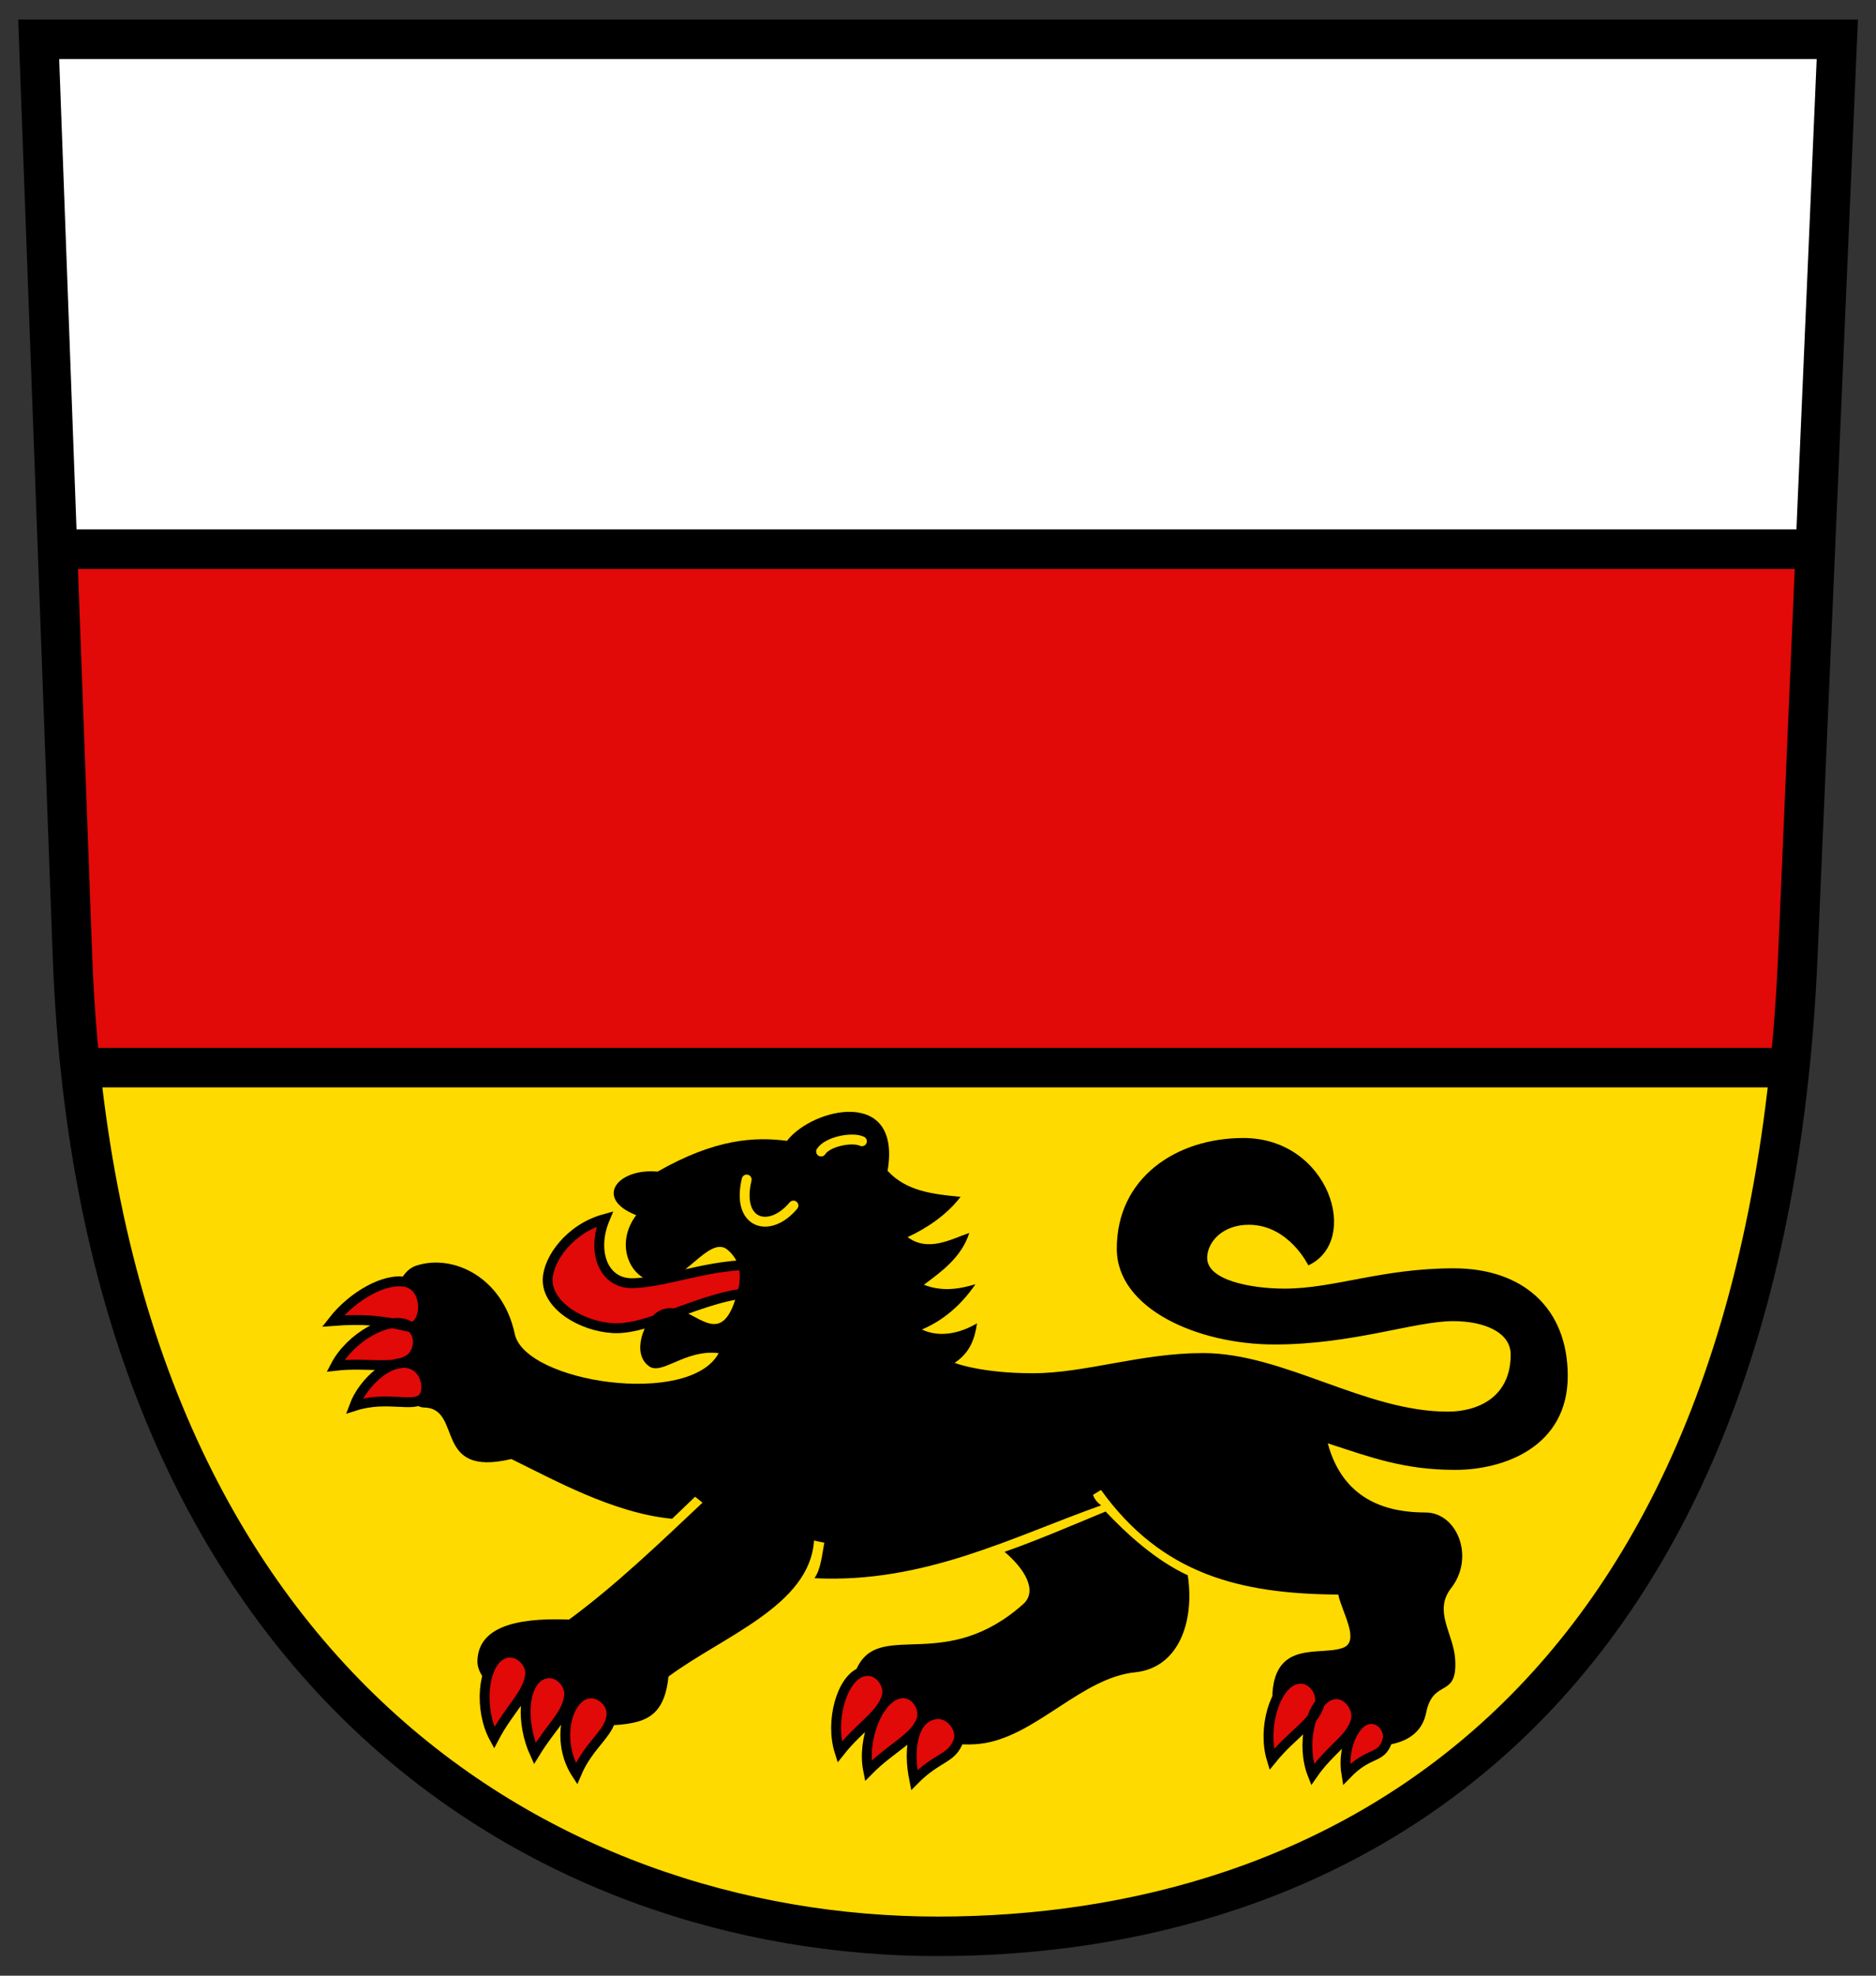
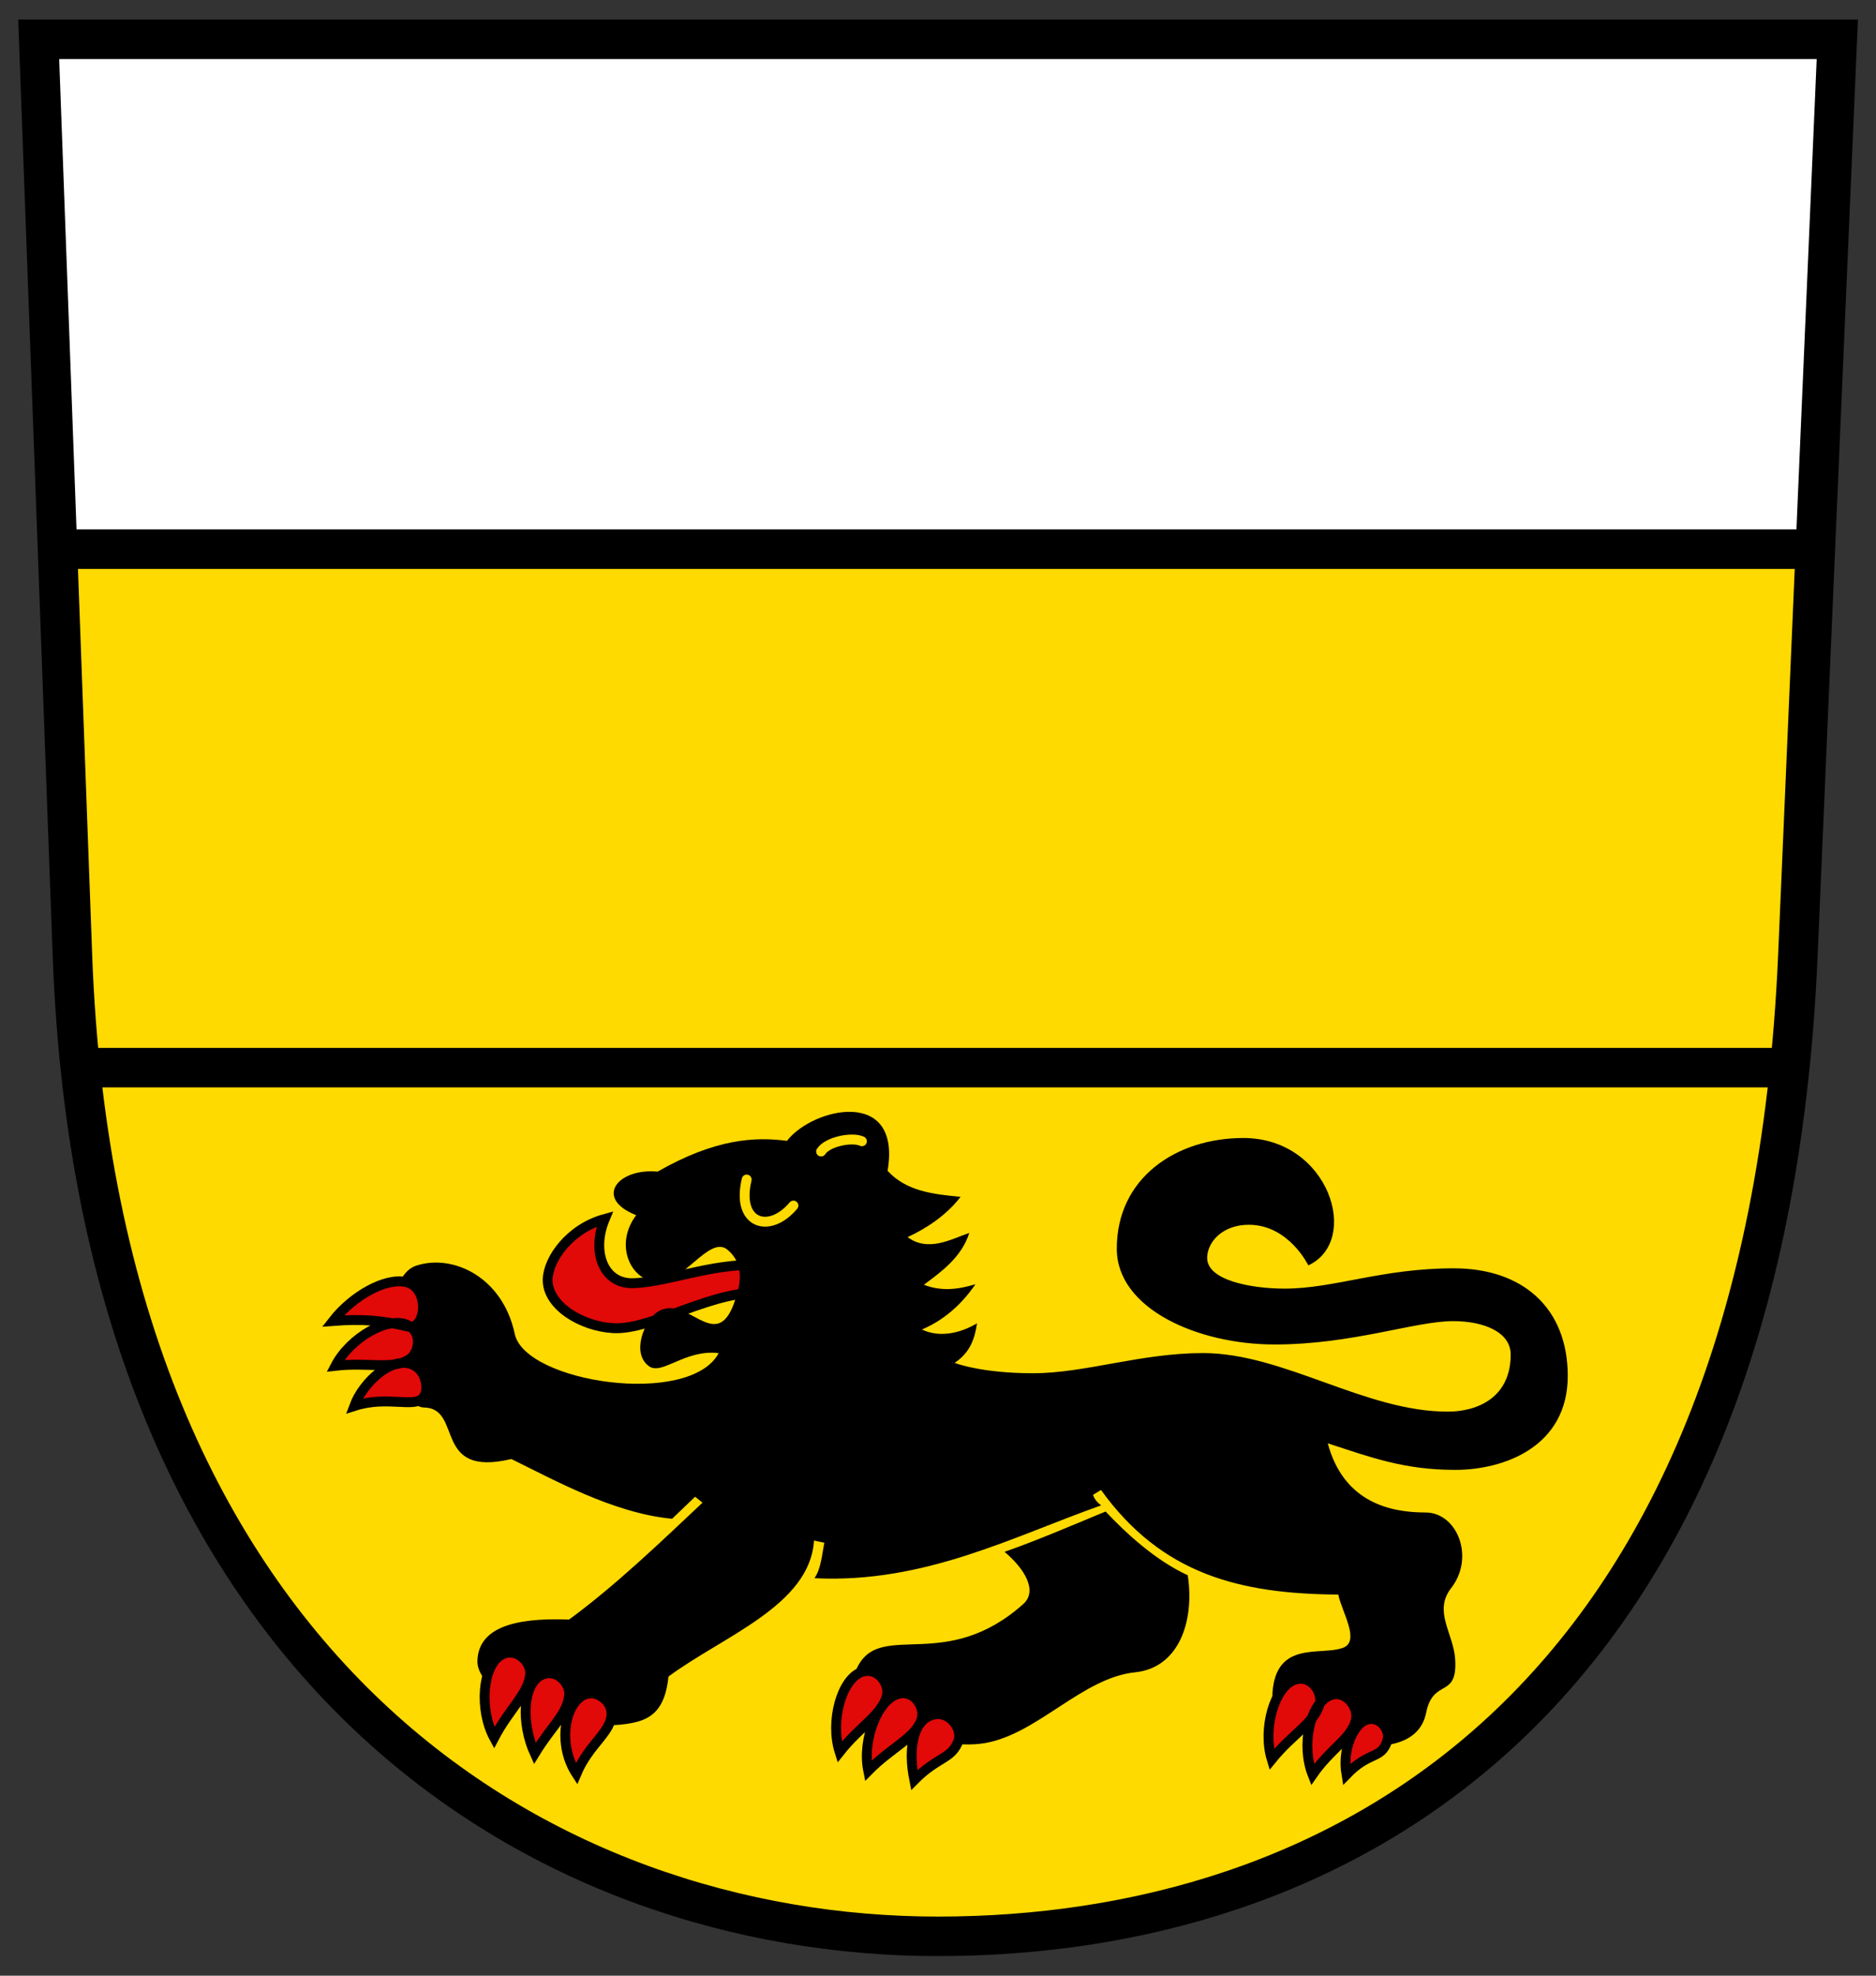
<svg xmlns="http://www.w3.org/2000/svg" xmlns:ns1="http://sodipodi.sourceforge.net/DTD/sodipodi-0.dtd" xmlns:ns2="http://www.inkscape.org/namespaces/inkscape" width="190" height="200" id="svg2" ns1:version="0.32" ns2:version="0.46" version="1.0" ns1:docname="Wappen Dautmergen.svg" ns2:output_extension="org.inkscape.output.svg.inkscape">
  <rect width="100%" height="100%" fill="#333333" stroke="none" />
  <defs id="defs4" />
  <ns1:namedview id="base" pagecolor="#ffffff" bordercolor="#666666" borderopacity="1.0" ns2:pageopacity="0.0" ns2:pageshadow="2" ns2:zoom="0.9899495" ns2:cx="122.20219" ns2:cy="97.035006" ns2:document-units="px" ns2:current-layer="layer1" showgrid="false" ns2:window-width="1280" ns2:window-height="750" ns2:window-x="-8" ns2:window-y="-8" showguides="true" ns2:guide-bbox="true" />
  <g ns2:label="Ebene 1" ns2:groupmode="layer" id="layer1">
    <path ns1:nodetypes="ccszsc" id="path3156" d="M 3.919,3.978 L 186.081,3.978 L 182.087,96.71 C 178.777,173.546 134.698,196.017 95,196.017 C 55.303,196.017 10.023,169.595 7.338,96.752 L 3.919,3.978 z" style="fill:#ffda00;fill-opacity:1;fill-rule:evenodd;stroke:none;stroke-width:4;stroke-linecap:butt;stroke-linejoin:miter;stroke-miterlimit:4;stroke-dasharray:none;stroke-opacity:1" />
    <path style="opacity:1;fill:#ffffff;fill-opacity:1;fill-rule:evenodd;stroke:none;stroke-width:4;stroke-linecap:round;stroke-linejoin:miter;stroke-miterlimit:4;stroke-dasharray:none;stroke-opacity:1" d="M 3.906 3.969 L 5.812 55.719 L 183.875 55.719 L 186.094 3.969 L 3.906 3.969 z " id="rect3237" />
-     <path style="opacity:1;fill:#e20909;fill-opacity:1;fill-rule:evenodd;stroke:none;stroke-width:4;stroke-linecap:round;stroke-linejoin:miter;stroke-miterlimit:4;stroke-dasharray:none;stroke-opacity:1" d="M 5.781 54.281 L 7.344 96.75 C 7.494 100.833 7.778 104.767 8.188 108.562 L 181.188 108.562 C 181.59 104.761 181.917 100.826 182.094 96.719 L 183.938 54.281 L 5.781 54.281 z " id="rect3232" />
    <g id="g1372" transform="matrix(0.223,0,0,0.223,-117.909,-5.547)">
      <g style="fill-rule:evenodd" id="g2190" transform="matrix(3.249,0,0,3.195,-708.508,-52.195)">
        <g id="Layer_x0020_1" transform="translate(-57.864,0)">
        </g>
      </g>
    </g>
    <g id="g3226" transform="translate(0,-2)">
      <path id="path3222" d="M 77.9,130.166 C 72.888,129.517 67.861,131.808 64.1,131.899 C 61.077,131.973 59.895,128.652 61.252,125.395 C 57.686,126.37 55.514,129.479 55.468,131.518 C 55.408,134.159 58.885,136.271 62.103,136.45 C 66.164,136.677 72.318,132.38 77.691,132.886 L 77.9,130.166 z" style="fill:#e20909;fill-opacity:1;fill-rule:evenodd;stroke:#000000;stroke-width:1px;stroke-linecap:butt;stroke-linejoin:miter;stroke-opacity:1" />
      <path ns1:nodetypes="cssssssssccccccccccccssssscssscccccssccccccccsssssscssssssccccssssc" d="M 132.505,130.096 C 137.865,127.611 134.613,117.201 125.93,117.201 C 119.156,117.201 113.09,121.209 113.108,128.432 C 113.123,134.492 121.314,138.103 129.084,138.103 C 136.979,138.103 143.316,135.739 147.172,135.739 C 150.266,135.739 153.001,136.842 153.001,139.124 C 153.001,143.492 149.618,144.901 146.632,144.901 C 138.217,144.901 130.029,138.973 121.829,138.973 C 115.538,138.973 109.892,141.015 104.608,141.015 C 99.324,141.015 96.685,139.965 96.685,139.965 C 98.293,138.889 98.733,137.458 98.95,135.959 C 97.325,136.935 95.199,137.461 93.374,136.587 C 95.634,135.622 97.398,134.04 98.794,132.003 C 97.091,132.521 95.368,132.762 93.571,132.057 C 95.316,130.755 97.379,129.295 98.17,126.808 C 96.255,127.477 93.994,128.767 91.922,127.235 C 93.845,126.347 95.885,124.996 97.288,123.155 C 94.526,122.896 91.785,122.593 89.895,120.524 C 91.338,111.996 82.266,114.151 79.704,117.49 C 76.472,117.069 72.482,117.252 66.6,120.604 C 62.54,120.228 60.121,123.32 64.432,125.014 C 62.25,127.91 63.732,131.418 66.387,131.799 C 69.071,132.184 71.82,126.96 73.681,128.511 C 75.43,129.969 75.034,132.074 74.318,133.998 C 72.44,139.031 69.532,132.912 66.597,134.8 C 65.288,135.642 63.873,139.002 65.753,140.32 C 67.054,141.231 69.439,138.561 72.789,138.98 C 69.84,144.467 53.175,141.955 52.132,137.027 C 50.923,131.315 45.913,128.897 42.161,130.123 C 37.991,131.486 39.741,144.437 42.933,144.482 C 46.934,144.539 43.754,151.618 51.787,149.698 C 55.95,151.719 62.107,155.19 68.07,155.747 L 70.404,153.515 L 71.148,154.118 C 66.902,158.116 62.31,162.525 57.631,165.952 C 51.821,165.719 48.474,166.905 48.353,170.092 C 48.211,173.853 57.96,177.667 64.079,176.406 C 65.983,176.014 67.363,175.056 67.704,171.718 C 73.193,167.646 82.035,164.527 82.442,157.953 L 83.491,158.17 C 83.251,159.347 83.153,160.824 82.486,161.762 C 93.639,162.323 102.667,157.511 111.528,154.39 C 111.041,154.034 110.815,153.671 110.698,153.324 L 111.508,152.829 C 117.638,161.337 125.504,163.354 135.54,163.419 C 135.886,165.151 137.798,168.138 136.025,168.806 C 133.777,169.652 129.238,168.004 128.872,173.387 C 128.613,177.204 143.092,182.126 144.439,175.386 C 145.15,171.83 147.637,174.015 147.379,169.966 C 147.213,167.353 145.135,165.122 146.973,162.762 C 149.402,159.641 147.585,155.11 144.372,155.11 C 140.902,155.11 136.099,154.157 134.474,148.107 C 138.864,149.541 142.214,150.797 147.384,150.797 C 152.374,150.797 158.781,148.426 158.781,141.284 C 158.781,134.454 154.266,130.393 147.231,130.393 C 139.931,130.393 135.15,132.448 130.097,132.448 C 126.82,132.448 122.169,131.639 122.261,129.268 C 122.324,127.63 123.905,125.984 126.475,125.984 C 130.532,125.984 132.505,130.096 132.505,130.096 z M 101.739,159.093 C 104.923,157.983 108.502,156.451 111.973,155.011 C 114.065,157.228 117.003,159.942 120.295,161.467 C 121.002,166.095 119.414,170.834 114.963,171.289 C 109.615,171.836 105.093,177.536 99.758,178.454 C 94.282,179.397 84.132,175.436 86.972,170.511 C 89.455,166.205 95.869,171.3 103.629,164.385 C 105.131,163.047 103.768,160.798 101.739,159.093 z" style="fill:#000000;fill-opacity:1;fill-rule:evenodd;stroke:none;stroke-width:1px;stroke-linecap:butt;stroke-linejoin:miter;stroke-opacity:0.519" id="path3173" />
      <path d="M 75.624,121.406 C 74.541,125.9 77.91,126.959 80.359,124.041 M 83.161,118.57 C 83.806,117.557 86.321,117.062 87.295,117.532" style="fill:none;fill-rule:evenodd;stroke:#ffda00;stroke-width:1px;stroke-linecap:round;stroke-linejoin:miter;stroke-opacity:1" id="path3163" />
      <path d="M 41.094,131.778 C 38.984,131.327 35.685,133.216 33.729,135.723 C 36.687,135.497 38.713,135.66 41.298,136.29 C 43.168,136.746 43.605,132.315 41.094,131.778 z M 41.285,136.14 C 39.341,135.204 35.477,137.384 33.981,140.259 C 37.294,139.885 39.721,140.668 41.408,139.638 C 42.476,138.985 42.818,136.878 41.285,136.14 z M 42.004,140.251 C 39.855,139.048 36.781,141.883 35.881,144.329 C 39.305,143.233 41.939,144.598 42.874,143.465 C 43.465,142.747 43.2,140.922 42.004,140.251 z M 50.732,169.553 C 48.866,170.637 48.504,175.059 50.046,177.91 C 51.594,174.958 53.604,173.387 53.696,171.412 C 53.755,170.162 52.202,168.698 50.732,169.553 z M 54.808,171.58 C 52.875,172.54 52.807,176.56 54.159,179.506 C 55.897,176.661 57.423,175.594 57.644,173.63 C 57.784,172.386 56.331,170.823 54.808,171.58 z M 58.822,173.76 C 57.054,174.998 56.603,178.837 58.379,181.549 C 59.673,178.477 62.006,177.339 61.932,175.363 C 61.885,174.112 60.215,172.784 58.822,173.76 z M 87.255,171.265 C 85.221,171.986 84.048,176.265 85.036,179.352 C 87.103,176.736 89.369,175.564 89.824,173.641 C 90.113,172.422 88.858,170.697 87.255,171.265 z M 91.023,173.465 C 88.923,173.959 87.289,178.084 87.933,181.26 C 90.274,178.887 92.654,177.969 93.318,176.107 C 93.738,174.928 92.679,173.075 91.023,173.465 z M 94.552,175.572 C 92.452,176.066 91.953,179.019 92.598,182.196 C 94.939,179.823 96.408,180.076 97.071,178.214 C 97.491,177.035 96.208,175.183 94.552,175.572 z M 131.12,172.045 C 129.077,172.741 127.85,177.004 128.799,180.103 C 130.899,177.514 133.179,176.37 133.659,174.453 C 133.963,173.239 132.73,171.497 131.12,172.045 z M 134.661,173.652 C 132.677,174.501 131.751,178.625 132.935,181.643 C 134.831,178.901 137.013,177.926 137.345,175.977 C 137.555,174.743 136.224,172.982 134.661,173.652 z M 138.107,176.223 C 137.14,176.728 135.914,178.937 136.366,181.637 C 138.68,179.237 139.849,180.133 140.492,178.264 C 140.899,177.08 139.614,175.435 138.107,176.223 z" style="fill:#e20909;fill-opacity:1;fill-rule:evenodd;stroke:#000000;stroke-width:1px;stroke-linecap:butt;stroke-linejoin:miter;stroke-opacity:1" id="path3220" />
    </g>
    <path id="path3169" style="fill:none;fill-rule:evenodd;stroke:#000000;stroke-width:4;stroke-linecap:butt;stroke-linejoin:miter;stroke-miterlimit:4;stroke-dasharray:none;stroke-opacity:1" d="M 6.788,55.592 L 183.037,55.592 M 8.841,108.08 L 181.591,108.08 M 3.919,3.978 L 186.081,3.978 L 182.087,96.71 C 178.777,173.546 134.698,196.017 95,196.017 C 55.303,196.017 10.023,169.595 7.338,96.752 L 3.919,3.978 z" ns1:nodetypes="cccccccscc" />
  </g>
</svg>